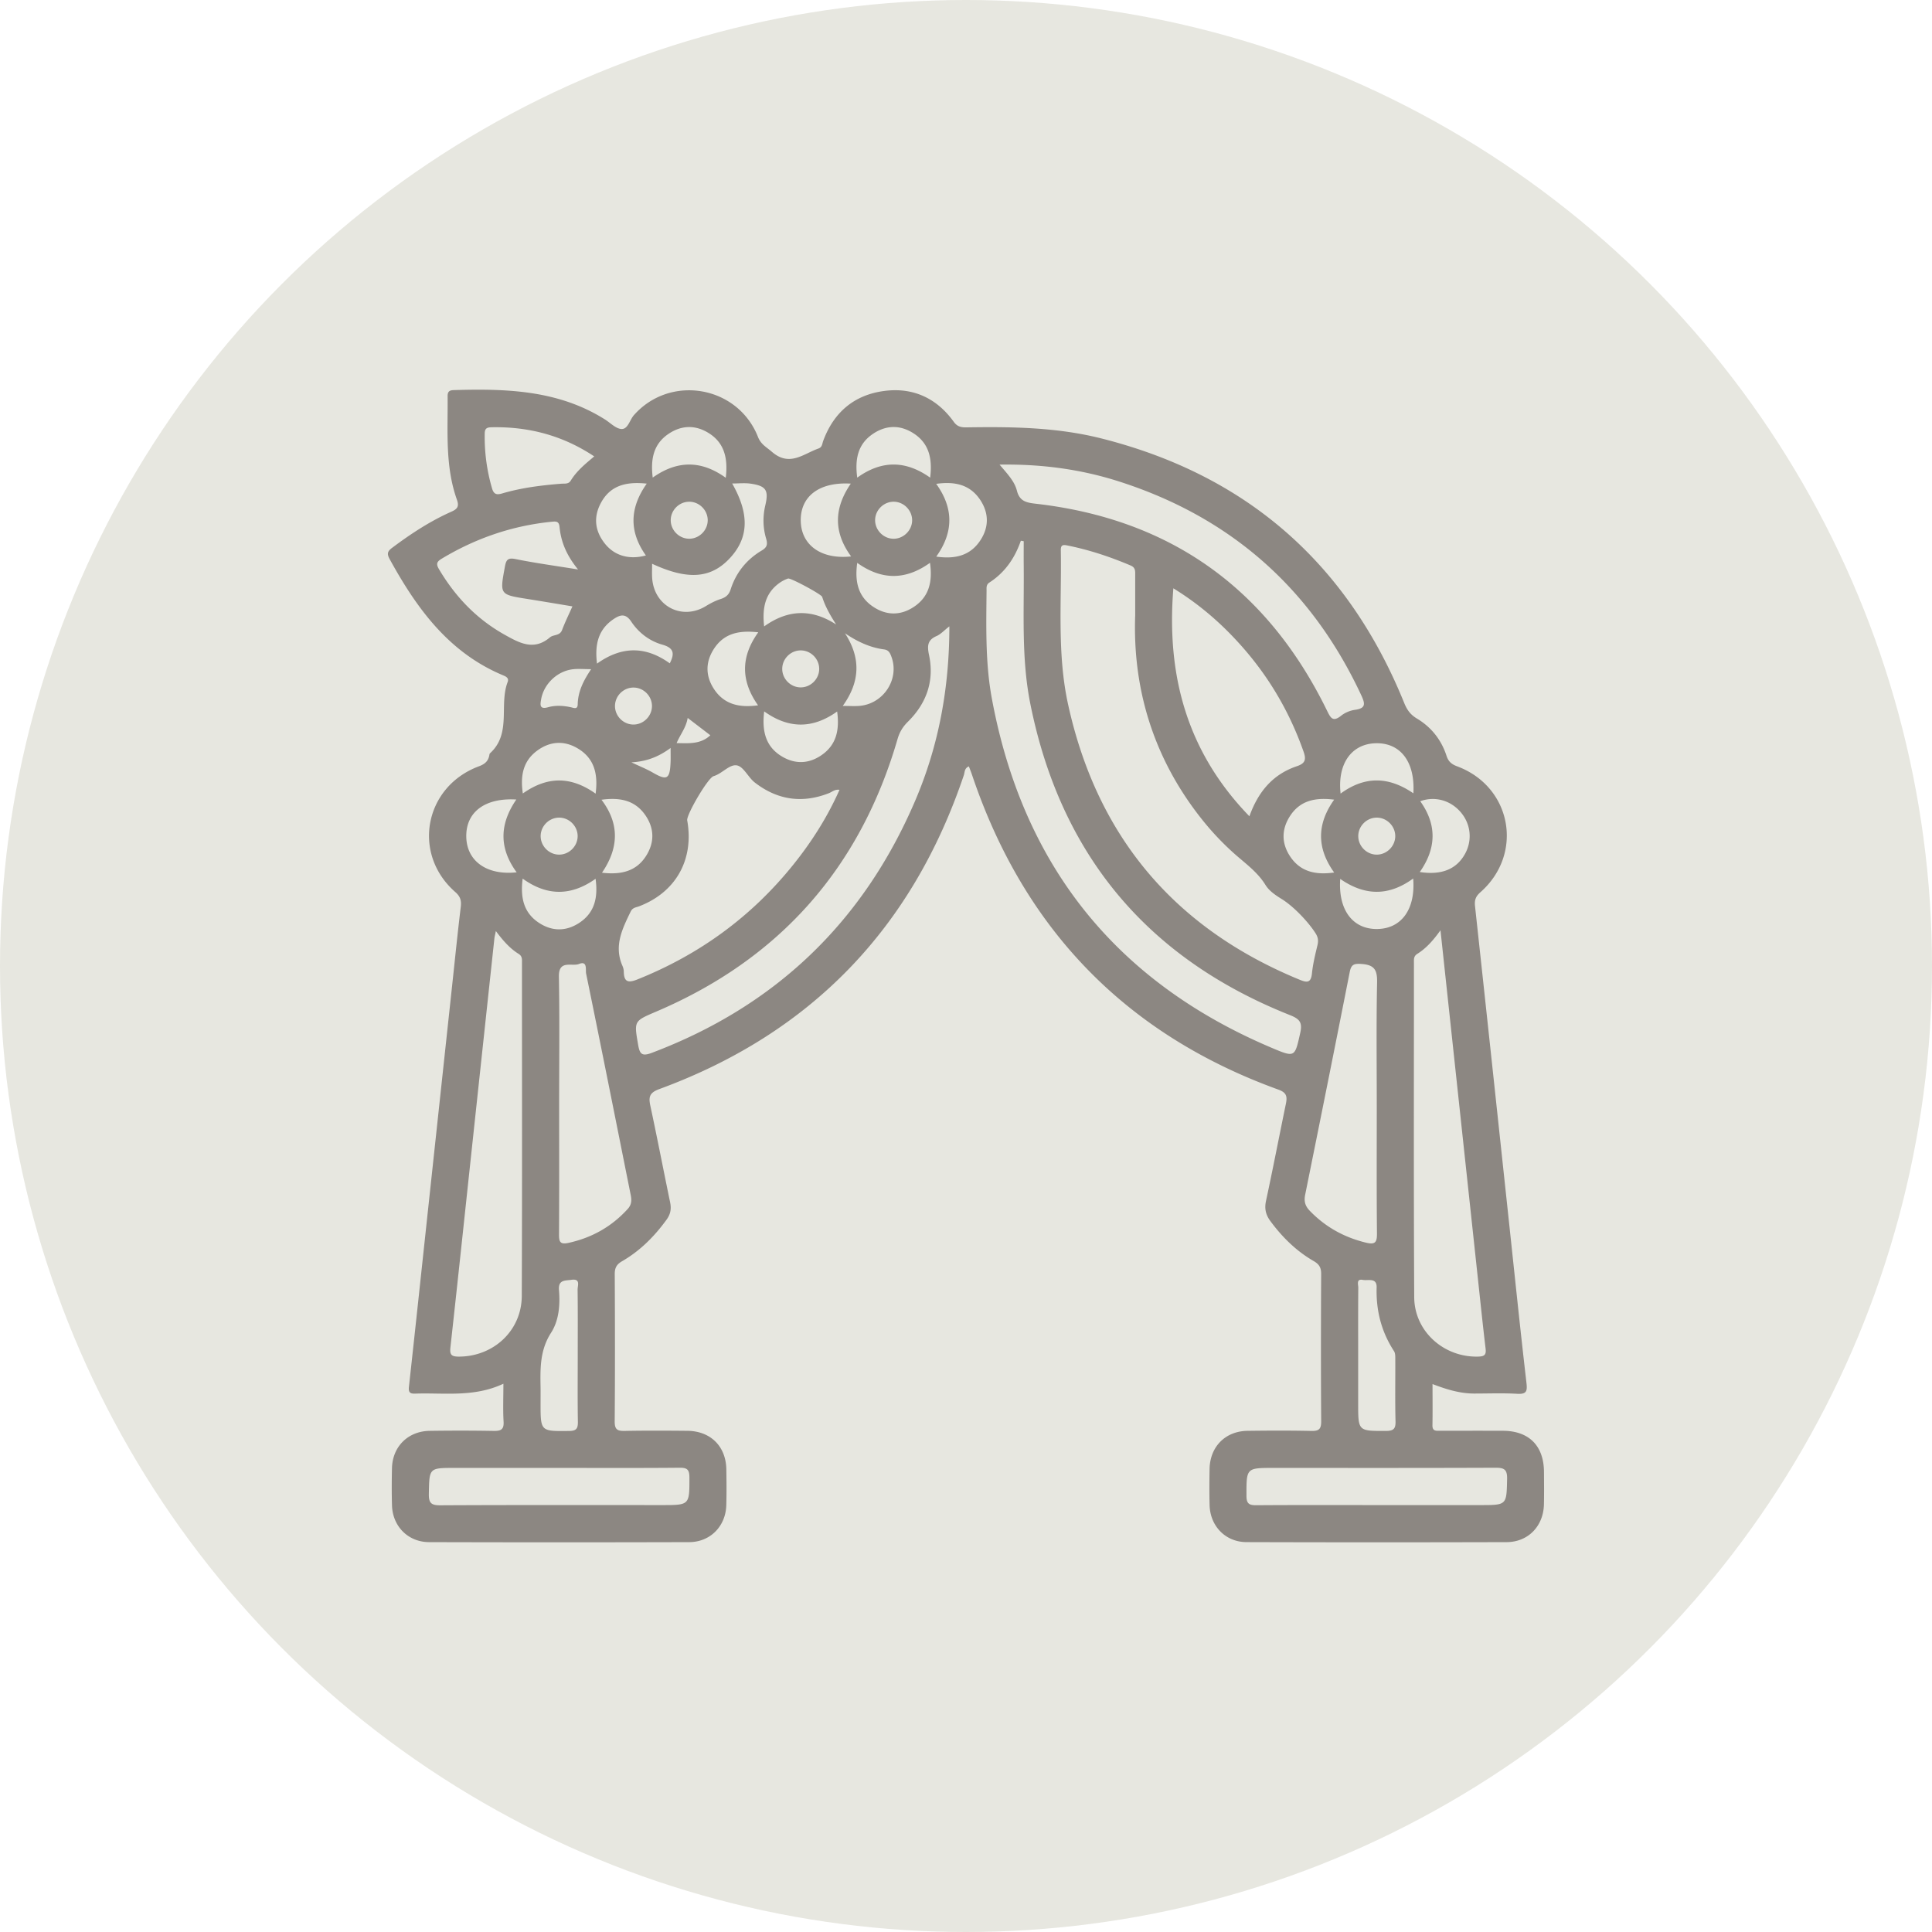
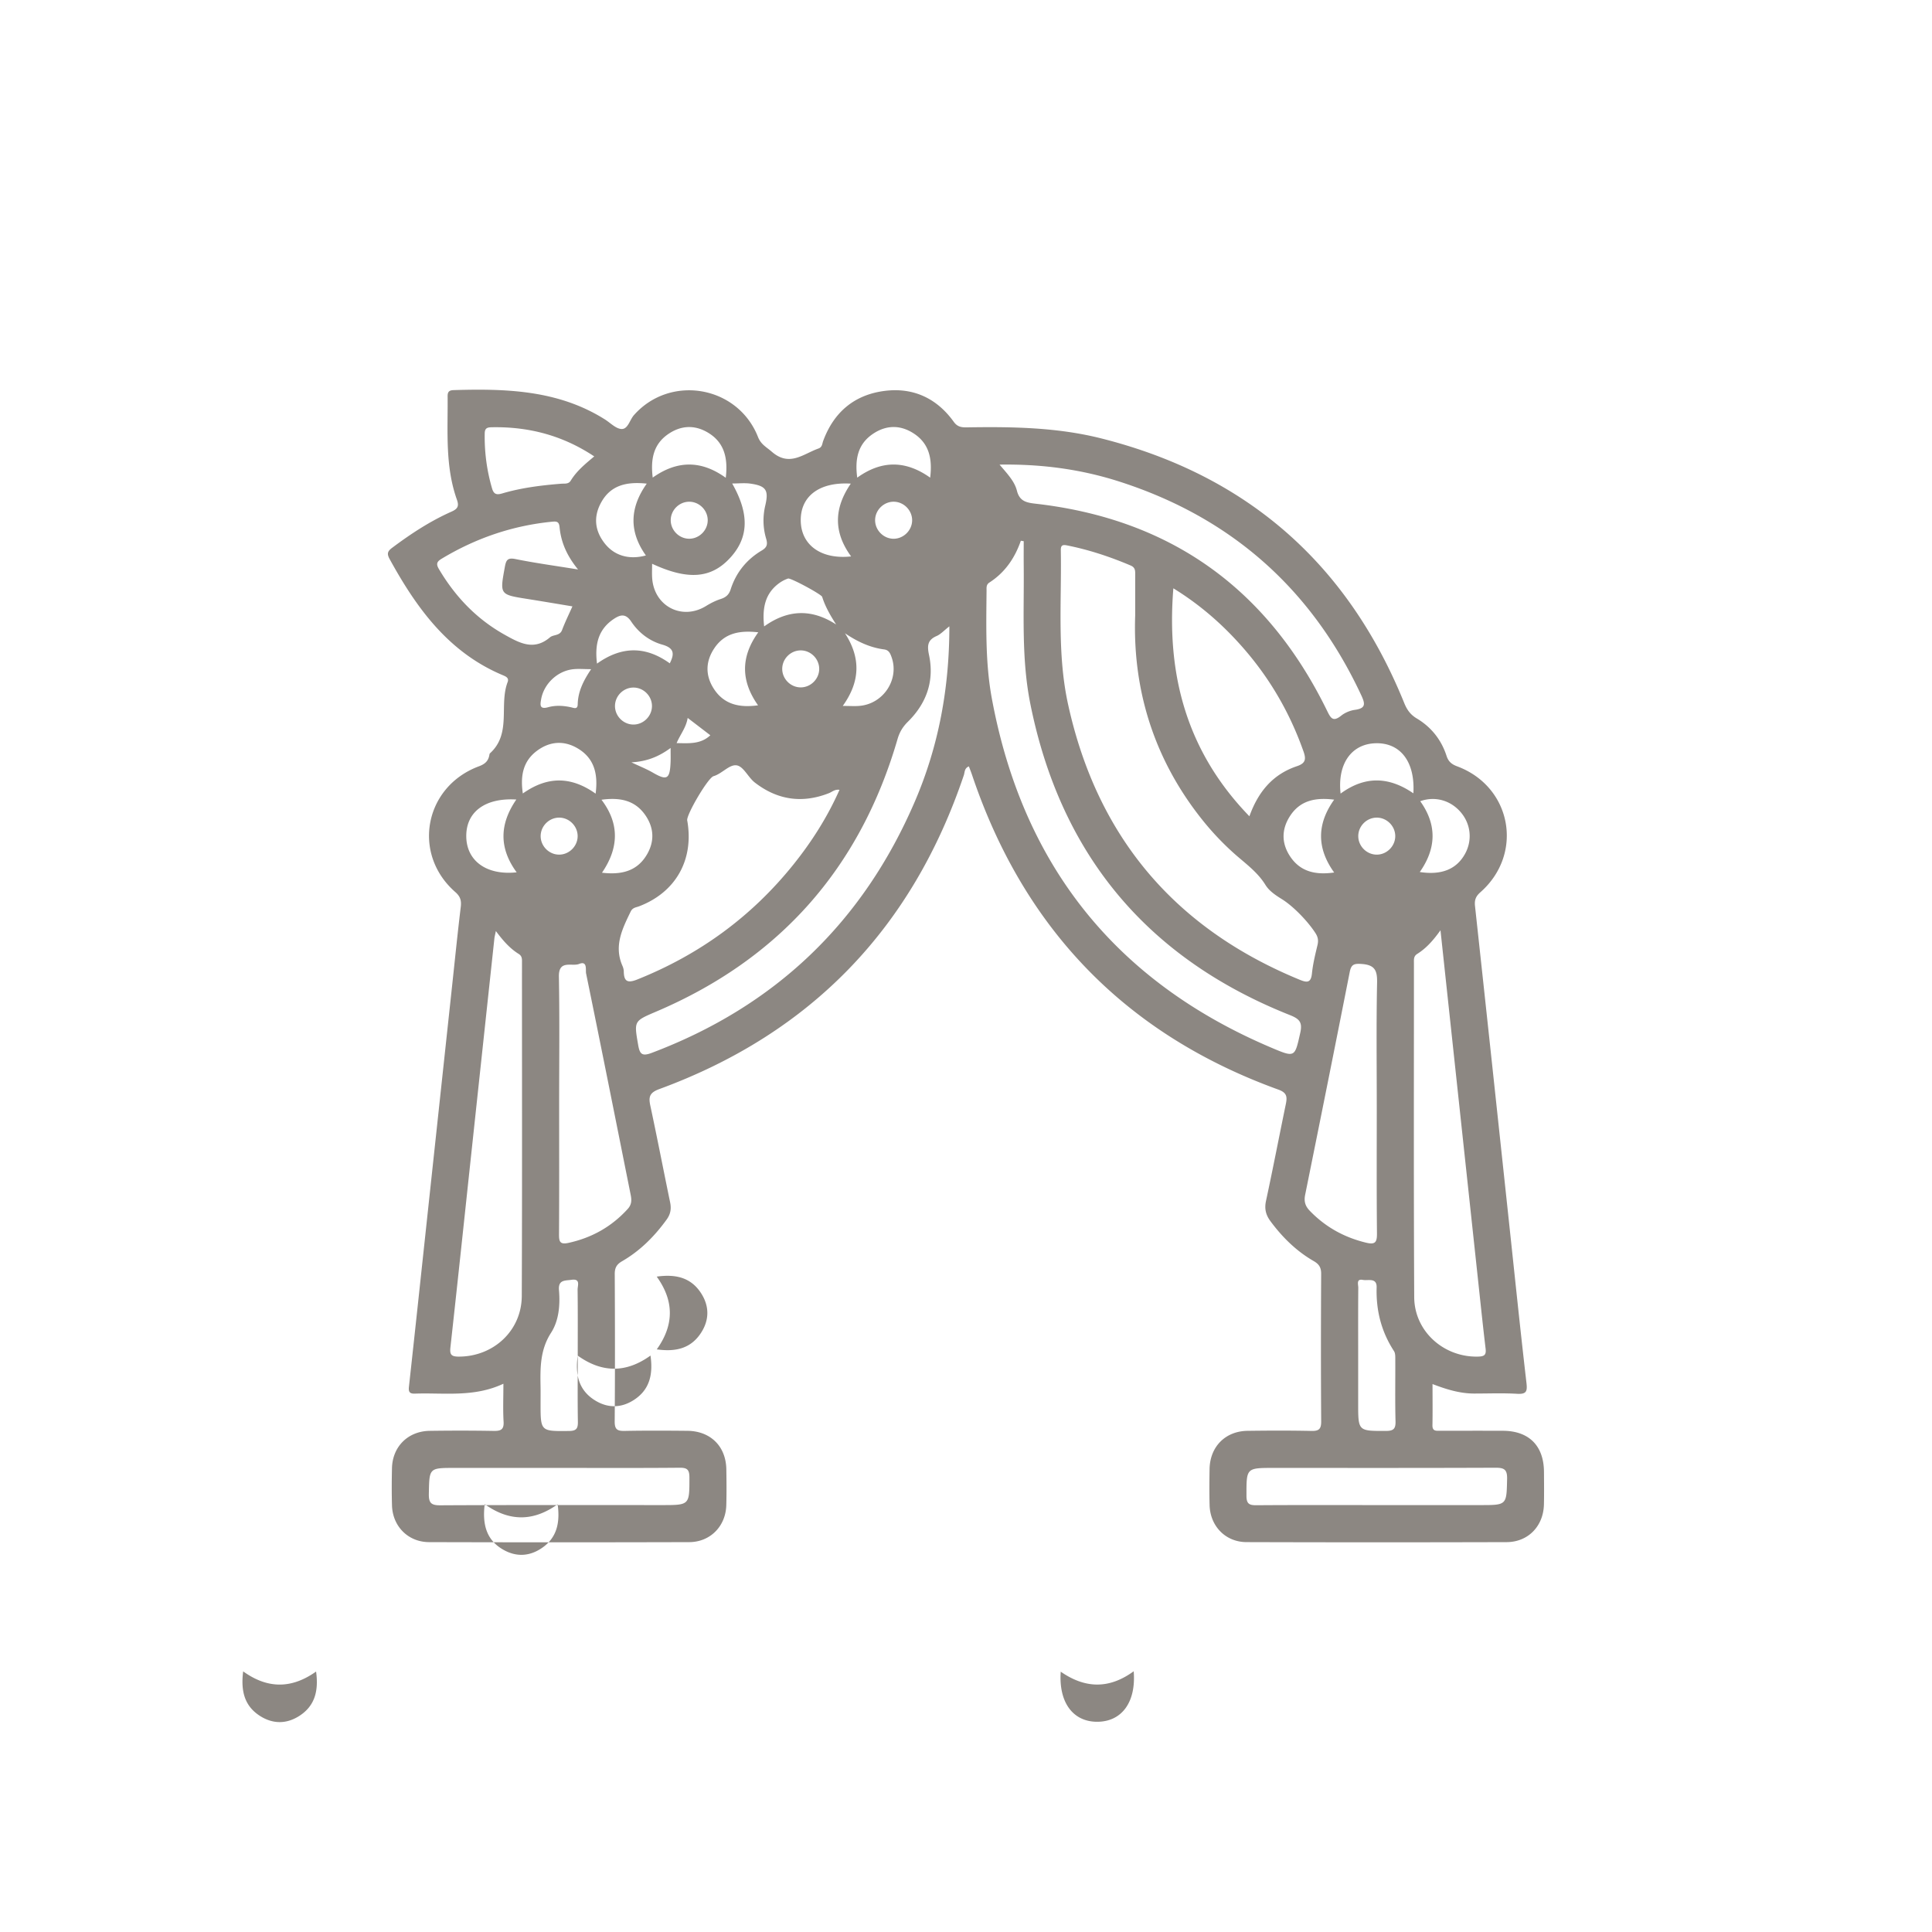
<svg xmlns="http://www.w3.org/2000/svg" viewBox="0 0 1000 1000">
-   <circle cx="500" cy="500" r="500" style="fill:#e7e7e0" />
-   <path d="M260.563 716.215c-15.307 7.182-30.707 4.587-45.811 5.123-2.649.094-3.388-.82-3.092-3.507 3.307-30.05 6.498-60.113 9.727-90.172q6.352-59.122 12.713-118.242c1.435-13.337 2.779-26.685 4.391-40 .397-3.278-.193-5.384-2.844-7.706-22.59-19.781-16.01-54.584 12.279-65.089 2.974-1.105 4.739-2.594 5.326-5.602.076-.39.119-.894.375-1.127 11.279-10.24 4.572-24.93 9.116-36.833.774-2.028-.643-2.813-2.266-3.488-28.14-11.721-44.777-34.646-58.796-60.193-1.506-2.744-1.123-4.033 1.279-5.831 9.647-7.221 19.672-13.816 30.698-18.711 3.171-1.408 4.058-2.776 2.841-6.193-6.201-17.41-4.64-35.563-4.811-53.548-.022-2.285.772-3.107 3.105-3.177 27.252-.808 54.179-.042 78.321 15.18 2.867 1.808 5.759 4.905 8.677 4.951 3.263.051 4.158-4.737 6.353-7.21 18.839-21.23 53.761-15.199 64.204 11.358 1.52 3.866 4.388 5.226 7.143 7.624 9.157 7.969 16.293 1.091 24.143-1.674 1.972-.694 1.908-2.457 2.416-3.842 5.464-14.909 16.089-23.918 31.685-25.958 14.884-1.947 27.144 3.757 35.938 15.993 2.059 2.865 4.392 2.897 7.197 2.853 23.266-.366 46.48-.002 69.233 5.743 75.46 19.053 127.522 64.942 156.715 136.922 1.421 3.504 3.172 6.019 6.52 8.019 7.45 4.448 12.695 11.02 15.377 19.319.973 3.009 2.637 4.386 5.516 5.457 28.211 10.502 34.632 45.236 12.024 65.166-2.408 2.123-3.132 4.03-2.791 7.161 6.002 55.132 11.88 110.277 17.786 165.419 2.9 27.074 5.685 54.161 8.824 81.207.507 4.369.191 6.108-4.773 5.82-7.388-.428-14.819-.133-22.232-.131-7.29.002-14.15-2.061-21.597-4.91 0 7.49.09 14.411-.04 21.327-.061 3.212 2.009 2.844 4.01 2.844 10.819.002 21.637-.03 32.456.012 13.505.052 21.181 7.748 21.262 21.277.033 5.609.102 11.221-.024 16.828-.254 11.263-8.16 19.499-19.339 19.53-44.877.123-89.754.131-134.63-.009-10.854-.034-18.802-8.287-19.082-19.162-.16-6.207-.119-12.422-.015-18.631.194-11.586 8.147-19.658 19.674-19.807 11.017-.143 22.041-.192 33.054.051 3.878.086 5.074-.975 5.046-4.966-.177-25.442-.151-50.887-.014-76.33.018-3.255-1.079-5.023-3.845-6.614-8.98-5.167-16.205-12.298-22.369-20.608-2.44-3.289-3.22-6.444-2.331-10.564 3.585-16.62 6.792-33.322 10.235-49.973.753-3.642.751-5.952-3.733-7.574-79.17-28.636-131.812-83.219-158.642-162.888-.492-1.46-1.069-2.892-1.648-4.45-2.368.913-2.106 3.049-2.614 4.555-26.723 79.214-79.063 133.621-157.61 162.462-5.052 1.855-5.65 4.006-4.666 8.593 3.567 16.626 6.78 33.327 10.238 49.976.695 3.347.28 6.108-1.794 8.975-6.308 8.719-13.753 16.192-23.085 21.577-2.807 1.62-3.789 3.424-3.773 6.636.13 25.443.171 50.888-.027 76.33-.032 4.163 1.445 4.925 5.158 4.853 10.814-.211 21.636-.152 32.454-.052 11.999.111 19.974 8.019 20.171 19.933.103 6.209.159 12.425-.023 18.631-.317 10.847-8.315 19.022-19.195 19.053q-67.315.194-134.63 0c-10.888-.031-18.907-8.211-19.206-19.039-.177-6.406-.155-12.824-.007-19.231.257-11.174 8.29-19.174 19.533-19.331 11.017-.154 22.04-.165 33.055.034 3.674.066 5.433-.601 5.179-4.83-.371-6.179-.095-12.397-.095-19.586Zm327.012-397.662c0-8.21-.01-14.618.006-21.027.005-2.006.131-3.767-2.361-4.823-10.713-4.541-21.677-8.184-33.111-10.439-2.621-.517-3.067.461-3.029 2.715.446 26.588-2.001 53.363 3.766 79.64 15.016 68.423 55.112 115.897 119.929 142.517 3.647 1.498 5.779 1.696 6.278-3.224.503-4.952 1.707-9.851 2.87-14.71.556-2.322.308-4.109-1.008-6.166-3.85-6.017-11.368-13.867-17.349-17.598-3.25-2.028-6.588-4.195-8.576-7.416-4.218-6.836-10.662-11.292-16.44-16.473a143 143 0 0 1-16.452-17.473c-25.004-31.427-35.894-67.406-34.525-105.522Zm-57.707-38.425-1.481-.244c-3.115 9.002-8.251 16.459-16.286 21.637-1.719 1.107-1.448 2.696-1.462 4.249-.165 18.629-.672 37.332 2.729 55.727 15.926 86.14 64.051 146.652 144.865 180.858 12.151 5.143 11.937 4.87 14.765-7.708 1.219-5.419-.271-7.225-5.336-9.238-73.864-29.348-118.709-83.072-134.36-161.063-4.733-23.584-3.184-47.474-3.427-71.275-.044-4.314-.006-8.628-.006-12.942ZM434.53 408.809c-2.47-.35-3.824 1.079-5.43 1.713-13.87 5.479-26.743 3.557-38.422-5.495-3.426-2.655-5.769-8.224-9.265-8.863-3.818-.698-7.618 4.288-12.081 5.582-2.898.84-14.055 19.881-13.642 22.865.027.198.078.393.111.59 3.351 20.045-6.162 36.694-24.991 43.895-1.556.595-3.352.627-4.354 2.692-4.347 8.961-8.798 17.816-4.286 28.112.396.903.687 1.933.701 2.908.072 5.291 2.016 6.157 7.007 4.162 32.13-12.84 59.16-32.524 80.805-59.506 9.488-11.827 17.588-24.548 23.846-38.656Zm311.063 72.695c-4.07 5.683-7.614 9.463-12.036 12.236-1.954 1.226-1.707 2.979-1.707 4.74.006 57.636-.154 115.272.144 172.906.092 17.812 15.457 31.336 33.245 30.782 3.281-.102 4.069-1.072 3.697-4.188-1.421-11.915-2.655-23.851-3.938-35.782q-6.958-64.724-13.907-129.449c-1.767-16.452-3.531-32.905-5.499-51.246Zm-488.934.402c-.456 2.234-.67 2.971-.751 3.723Q249.943 541.105 244 596.584c-3.601 33.605-7.146 67.217-10.864 100.809-.41 3.708.407 4.779 4.263 4.787 17.983.035 32.601-13.389 32.674-31.405.232-57.433.102-114.868.103-172.303 0-1.762.243-3.513-1.716-4.733-4.433-2.761-7.914-6.609-11.798-11.833Zm234.733-157.712c-2.833 2.203-4.503 4.108-6.604 5.013-4.861 2.093-4.892 5.232-3.912 9.886 2.814 13.373-1.311 24.947-10.926 34.454-2.661 2.631-4.315 5.332-5.373 8.975-19.355 66.636-60.903 113.742-124.765 141.014-11.752 5.019-11.65 4.817-9.504 17.288.825 4.797 1.976 6.059 7.106 4.12 63.878-24.144 109.274-67.574 136.174-130.227 12.222-28.467 17.805-58.376 17.804-90.522Zm25.974-83.712c4.105 4.847 7.746 8.606 8.989 13.507 1.369 5.399 4.801 6.177 9.57 6.718 69.929 7.924 120.042 43.978 150.89 107.012 1.881 3.845 3.02 6.208 7.389 2.704 1.948-1.563 4.632-2.668 7.115-3.011 5.64-.779 5.353-3.072 3.293-7.495-25.688-55.144-67.439-92.111-125.296-110.676-19.684-6.316-40.022-9.101-61.951-8.758Zm89.967 64.028c-3.669 45.266 7.144 84.778 39.359 117.995 4.692-13.1 12.437-21.847 24.627-25.935 4.445-1.491 4.788-3.606 3.396-7.557-6.852-19.462-16.93-37.042-30.377-52.658-10.599-12.309-22.621-23.003-37.005-31.844ZM289.414 571.583c0 22.434.066 44.869-.065 67.302-.022 3.712.461 5.395 4.837 4.442 12.143-2.645 22.352-8.374 30.722-17.573 2.06-2.264 2.083-4.551 1.554-7.194-7.659-38.243-15.259-76.499-23.101-114.704-.362-1.762.842-6.723-3.618-4.92-3.671 1.484-10.623-2.362-10.46 6.548.401 22.026.132 44.065.132 66.099Zm423.197.665c0-21.232-.272-42.47.167-63.693.131-6.331-1.248-9.126-7.971-9.603-3.996-.284-5.413.207-6.199 4.202-7.576 38.464-15.305 76.899-23.075 115.324-.66 3.263.01 5.726 2.315 8.131 8.135 8.489 17.907 13.873 29.328 16.624 4.791 1.154 5.58-.418 5.536-4.885-.218-22.031-.099-44.066-.099-66.1Zm.173 206.783h53.456c13.785 0 13.526-.006 13.833-13.546.113-4.976-1.605-5.806-6.075-5.787-38.239.161-76.479.092-114.719.092-14.302 0-14.125 0-14.109 14.45.004 4.127 1.42 4.893 5.15 4.865 20.821-.156 41.643-.075 62.465-.075ZM289.381 759.79h-54.056c-13.307 0-13.093.004-13.353 13.407-.091 4.695 1.167 5.971 5.916 5.946 38.239-.202 76.479-.113 114.719-.113 14.395 0 14.247 0 14.234-14.311-.004-3.898-1.042-5.055-4.996-5.019-20.82.19-41.643.089-62.464.089Zm9.816-465.031c-5.912-7.249-8.824-14.207-9.569-21.923-.275-2.843-1.437-3.042-3.868-2.803-20.467 2.015-39.398 8.497-57.003 19.067-2.51 1.507-3.264 2.6-1.544 5.501 8.456 14.264 19.479 25.823 34.034 33.955 7.63 4.263 15.095 8.419 23.386 1.355 1.848-1.574 5.127-.69 6.305-3.836 1.521-4.061 3.462-7.964 5.346-12.217-7.863-1.297-15.55-2.61-23.252-3.828-14.47-2.287-14.331-2.238-11.743-16.466.666-3.66 1.371-5.04 5.585-4.184 10.161 2.064 20.459 3.454 32.323 5.379m8.379-58.525c-16.304-10.857-33.938-15.453-53.018-15.086-2.335.045-3.626.401-3.671 3.222-.156 9.661 1.076 19.09 3.779 28.364.859 2.946 2.185 3.577 5.2 2.687 9.991-2.949 20.295-4.23 30.66-5.052 1.716-.136 3.724.314 4.875-1.576 3.05-5.008 7.536-8.668 12.174-12.56Zm29.957 55.565c0 2.546-.118 4.888.019 7.215.866 14.736 15.439 22.331 27.901 14.647 2.36-1.455 4.903-2.749 7.53-3.597 2.691-.868 4.303-2.188 5.2-4.995 2.785-8.714 8.279-15.493 16.106-20.135 2.851-1.691 3.101-3.309 2.244-6.208-1.665-5.632-1.772-11.384-.406-17.179 1.851-7.852.362-10.08-7.704-11.223-2.976-.422-6.062-.068-9.45-.068 8.95 15.706 8.561 27.831-.801 38.216-9.873 10.952-21.908 12.015-40.639 3.328Zm365.456 409.477v25.171c0 14.356 0 14.218 14.275 14.203 3.817-.004 5.165-.908 5.059-4.937-.279-10.58-.069-21.173-.122-31.76-.008-1.557.101-3.432-.672-4.619-6.55-10.051-9.332-21.021-8.984-32.964.153-5.238-4.451-3.383-7.112-3.896-3.553-.685-2.373 2.417-2.388 4.044-.103 11.586-.055 23.173-.056 34.759Zm-403.952.393c0-11.387.075-22.775-.068-34.16-.026-2.071 1.678-5.792-3.194-5.079-3.238.474-6.918-.126-6.452 5.344.653 7.667-.013 15.726-4.102 22.076-5.759 8.941-5.596 18.358-5.431 28.09.047 2.796.007 5.594.007 8.39 0 14.652-.002 14.488 14.761 14.338 3.881-.04 4.61-1.348 4.551-4.84-.191-11.384-.072-22.773-.071-34.16Zm144.664-410.332c-1.373 9.806.462 17.762 8.702 23.01 6.663 4.244 13.705 4.229 20.346-.058 8.184-5.283 10.008-13.214 8.614-22.984-12.621 9.083-25.062 9.037-37.663.032Zm40.906-3.242c9.796 1.4 17.729-.457 22.988-8.672 4.259-6.654 4.252-13.694-.014-20.343-5.269-8.211-13.214-10.024-23.001-8.639 9.075 12.606 9.031 25.044.028 37.654Zm246.857 166.618c-12.9 9.417-25.336 8.844-37.764.21-1.143 16.107 6.532 26.144 19.246 25.927 12.444-.212 19.806-10.233 18.517-26.137Zm-460.939.05c-1.238 9.791.443 17.766 8.674 23.042 6.656 4.265 13.689 4.29 20.353.041 8.242-5.255 10.058-13.227 8.721-22.994-12.589 8.938-25.034 9.083-37.747-.089Zm125.019-86.554c-1.267 10.454.841 18.603 9.671 23.614 6.658 3.779 13.483 3.444 19.827-.84 7.896-5.332 9.566-13.158 8.266-22.71-12.546 8.958-24.991 9.094-37.764-.064M690.559 413.9c-9.757-1.229-17.753.397-23.006 8.718-4.225 6.693-4.262 13.707.015 20.354 5.274 8.196 13.219 10.022 22.992 8.636-9.062-12.625-9.026-25.069-.001-37.708m-382.268-3.104c1.35-10.24-.696-18.419-9.423-23.518-7.065-4.127-14.296-3.555-20.836 1.259-7.356 5.415-8.758 13.052-7.417 22.172 12.641-8.953 24.891-9.02 37.676.086Zm385.597-.035c12.827-9.401 25.241-8.676 37.672-.143.966-16.305-6.695-26.196-19.411-25.915-12.545.277-19.986 10.544-18.261 26.058M440.539 288.004c-9.4-12.828-8.705-25.244-.161-37.678-16.381-.985-26.191 6.607-25.909 19.392.275 12.463 10.611 19.964 26.07 18.285ZM267.415 451.51c-9.4-12.828-8.704-25.244-.162-37.678-16.379-.985-26.189 6.607-25.908 19.393.275 12.462 10.611 19.964 26.069 18.285Zm43.91-37.56c9.579 12.6 8.846 25.196.265 37.763 10.261 1.229 18.41-.878 23.426-9.701 3.785-6.656 3.456-13.482-.822-19.827-5.326-7.901-13.151-9.577-22.869-8.235m423.553 37.401c11.266 1.74 19.017-1.45 23.407-9.379 3.83-6.917 3.058-15.193-1.986-21.298-5.297-6.411-13.496-8.741-21.191-5.968 8.728 12.187 8.358 24.436-.23 36.645M334.764 250.327c-10.565-1.131-18.911.822-23.833 10.162-3.839 7.286-2.98 14.323 2.037 20.738 5.045 6.45 12.714 8.63 21.341 6.274-8.673-12.186-8.56-24.437.454-37.174Zm108.937-3.093c12.664-9.112 25.109-8.987 37.756 0 1.198-9.787-.503-17.809-8.783-23.047-6.905-4.368-14.096-4.171-20.858.394-7.89 5.327-9.375 13.168-8.116 22.653Zm-68.048.065c1.254-10.506-.878-18.65-9.702-23.657-6.668-3.783-13.483-3.382-19.837.869-7.952 5.32-9.433 13.189-8.267 22.687 12.617-8.939 25.061-9.082 37.806.101m16.825 79.986c-9.516-1.078-17.393.285-22.719 8.203-4.554 6.77-4.774 13.963-.392 20.858 5.24 8.244 13.22 10.082 22.995 8.722-8.916-12.58-9.075-25.024.116-37.783m43.732 38.098c3.655 0 6.256.203 8.815-.035 12.362-1.15 20.555-13.83 16.438-25.244-.701-1.945-1.38-3.643-3.842-3.965-7.391-.969-13.939-4.085-20.259-8.358 8.069 12.49 8.104 24.723-1.153 37.602Zm-40.692-41.151c12.518-8.946 24.756-9.078 37.269-1.001-2.981-4.644-5.632-9.208-7.236-14.311-.412-1.313-16.363-9.915-17.648-9.474a17.3 17.3 0 0 0-4.241 2.135c-7.632 5.333-9.214 13.013-8.144 22.651m-86.505 19.257c13.081-9.347 25.477-8.919 37.66-.146 2.592-5.052 2.182-7.972-3.871-9.679-6.613-1.865-12.224-6.136-16.069-11.913-2.773-4.168-5.458-3.735-8.908-1.466-8.218 5.406-10.045 13.287-8.813 23.204Zm-3.04 2.875c-3.732 0-6.69-.3-9.567.057-8.071 1.004-14.926 7.634-16.313 15.516-.486 2.763-.966 5.404 3.616 4.124 3.884-1.085 7.928-.844 11.896.044 1.488.333 3.366 1.216 3.419-1.532.128-6.604 2.944-12.259 6.95-18.209Zm50.524-86.665c-5.215.14-9.464 4.61-9.326 9.813.138 5.21 4.618 9.472 9.81 9.333 5.202-.139 9.47-4.63 9.33-9.818-.14-5.213-4.616-9.467-9.815-9.328Zm-67.292 182.653c5.191.119 9.664-4.165 9.781-9.368.117-5.2-4.155-9.661-9.364-9.778-5.205-.117-9.658 4.147-9.776 9.362-.118 5.202 4.151 9.665 9.359 9.784m432.973-9.816c-.139-5.213-4.614-9.468-9.813-9.33-5.217.138-9.463 4.605-9.327 9.811.136 5.212 4.613 9.473 9.807 9.336 5.201-.138 9.471-4.629 9.332-9.816Zm-384.721-67.018c.039-5.209-4.29-9.599-9.504-9.638-5.215-.039-9.595 4.281-9.636 9.502-.04 5.209 4.287 9.603 9.499 9.644 5.195.041 9.602-4.306 9.641-9.508m124.617-86.672c5.162.263 9.774-3.924 10.036-9.113.261-5.176-3.912-9.772-9.109-10.033-5.179-.26-9.77 3.908-10.031 9.108-.26 5.174 3.911 9.774 9.105 10.039Zm-38.054 67.312c-.036-5.218-4.419-9.549-9.628-9.514-5.221.035-9.545 4.412-9.511 9.626.034 5.215 4.42 9.554 9.623 9.52 5.205-.034 9.552-4.435 9.517-9.632Zm-76.911 40.983c-6.373 4.694-12.534 6.998-20.292 7.451 4.356 2.064 7.859 3.445 11.083 5.309 7.37 4.259 8.844 3.444 9.198-5.569.078-1.988.011-3.982.011-7.191m20.562-6.567-11.731-8.98c-.794 5.01-3.851 8.556-5.718 13.034 6.442.09 12.429.652 17.449-4.054" style="fill:#8c8782" />
+   <path d="M260.563 716.215c-15.307 7.182-30.707 4.587-45.811 5.123-2.649.094-3.388-.82-3.092-3.507 3.307-30.05 6.498-60.113 9.727-90.172q6.352-59.122 12.713-118.242c1.435-13.337 2.779-26.685 4.391-40 .397-3.278-.193-5.384-2.844-7.706-22.59-19.781-16.01-54.584 12.279-65.089 2.974-1.105 4.739-2.594 5.326-5.602.076-.39.119-.894.375-1.127 11.279-10.24 4.572-24.93 9.116-36.833.774-2.028-.643-2.813-2.266-3.488-28.14-11.721-44.777-34.646-58.796-60.193-1.506-2.744-1.123-4.033 1.279-5.831 9.647-7.221 19.672-13.816 30.698-18.711 3.171-1.408 4.058-2.776 2.841-6.193-6.201-17.41-4.64-35.563-4.811-53.548-.022-2.285.772-3.107 3.105-3.177 27.252-.808 54.179-.042 78.321 15.18 2.867 1.808 5.759 4.905 8.677 4.951 3.263.051 4.158-4.737 6.353-7.21 18.839-21.23 53.761-15.199 64.204 11.358 1.52 3.866 4.388 5.226 7.143 7.624 9.157 7.969 16.293 1.091 24.143-1.674 1.972-.694 1.908-2.457 2.416-3.842 5.464-14.909 16.089-23.918 31.685-25.958 14.884-1.947 27.144 3.757 35.938 15.993 2.059 2.865 4.392 2.897 7.197 2.853 23.266-.366 46.48-.002 69.233 5.743 75.46 19.053 127.522 64.942 156.715 136.922 1.421 3.504 3.172 6.019 6.52 8.019 7.45 4.448 12.695 11.02 15.377 19.319.973 3.009 2.637 4.386 5.516 5.457 28.211 10.502 34.632 45.236 12.024 65.166-2.408 2.123-3.132 4.03-2.791 7.161 6.002 55.132 11.88 110.277 17.786 165.419 2.9 27.074 5.685 54.161 8.824 81.207.507 4.369.191 6.108-4.773 5.82-7.388-.428-14.819-.133-22.232-.131-7.29.002-14.15-2.061-21.597-4.91 0 7.49.09 14.411-.04 21.327-.061 3.212 2.009 2.844 4.01 2.844 10.819.002 21.637-.03 32.456.012 13.505.052 21.181 7.748 21.262 21.277.033 5.609.102 11.221-.024 16.828-.254 11.263-8.16 19.499-19.339 19.53-44.877.123-89.754.131-134.63-.009-10.854-.034-18.802-8.287-19.082-19.162-.16-6.207-.119-12.422-.015-18.631.194-11.586 8.147-19.658 19.674-19.807 11.017-.143 22.041-.192 33.054.051 3.878.086 5.074-.975 5.046-4.966-.177-25.442-.151-50.887-.014-76.33.018-3.255-1.079-5.023-3.845-6.614-8.98-5.167-16.205-12.298-22.369-20.608-2.44-3.289-3.22-6.444-2.331-10.564 3.585-16.62 6.792-33.322 10.235-49.973.753-3.642.751-5.952-3.733-7.574-79.17-28.636-131.812-83.219-158.642-162.888-.492-1.46-1.069-2.892-1.648-4.45-2.368.913-2.106 3.049-2.614 4.555-26.723 79.214-79.063 133.621-157.61 162.462-5.052 1.855-5.65 4.006-4.666 8.593 3.567 16.626 6.78 33.327 10.238 49.976.695 3.347.28 6.108-1.794 8.975-6.308 8.719-13.753 16.192-23.085 21.577-2.807 1.62-3.789 3.424-3.773 6.636.13 25.443.171 50.888-.027 76.33-.032 4.163 1.445 4.925 5.158 4.853 10.814-.211 21.636-.152 32.454-.052 11.999.111 19.974 8.019 20.171 19.933.103 6.209.159 12.425-.023 18.631-.317 10.847-8.315 19.022-19.195 19.053q-67.315.194-134.63 0c-10.888-.031-18.907-8.211-19.206-19.039-.177-6.406-.155-12.824-.007-19.231.257-11.174 8.29-19.174 19.533-19.331 11.017-.154 22.04-.165 33.055.034 3.674.066 5.433-.601 5.179-4.83-.371-6.179-.095-12.397-.095-19.586Zm327.012-397.662c0-8.21-.01-14.618.006-21.027.005-2.006.131-3.767-2.361-4.823-10.713-4.541-21.677-8.184-33.111-10.439-2.621-.517-3.067.461-3.029 2.715.446 26.588-2.001 53.363 3.766 79.64 15.016 68.423 55.112 115.897 119.929 142.517 3.647 1.498 5.779 1.696 6.278-3.224.503-4.952 1.707-9.851 2.87-14.71.556-2.322.308-4.109-1.008-6.166-3.85-6.017-11.368-13.867-17.349-17.598-3.25-2.028-6.588-4.195-8.576-7.416-4.218-6.836-10.662-11.292-16.44-16.473a143 143 0 0 1-16.452-17.473c-25.004-31.427-35.894-67.406-34.525-105.522Zm-57.707-38.425-1.481-.244c-3.115 9.002-8.251 16.459-16.286 21.637-1.719 1.107-1.448 2.696-1.462 4.249-.165 18.629-.672 37.332 2.729 55.727 15.926 86.14 64.051 146.652 144.865 180.858 12.151 5.143 11.937 4.87 14.765-7.708 1.219-5.419-.271-7.225-5.336-9.238-73.864-29.348-118.709-83.072-134.36-161.063-4.733-23.584-3.184-47.474-3.427-71.275-.044-4.314-.006-8.628-.006-12.942ZM434.53 408.809c-2.47-.35-3.824 1.079-5.43 1.713-13.87 5.479-26.743 3.557-38.422-5.495-3.426-2.655-5.769-8.224-9.265-8.863-3.818-.698-7.618 4.288-12.081 5.582-2.898.84-14.055 19.881-13.642 22.865.027.198.078.393.111.59 3.351 20.045-6.162 36.694-24.991 43.895-1.556.595-3.352.627-4.354 2.692-4.347 8.961-8.798 17.816-4.286 28.112.396.903.687 1.933.701 2.908.072 5.291 2.016 6.157 7.007 4.162 32.13-12.84 59.16-32.524 80.805-59.506 9.488-11.827 17.588-24.548 23.846-38.656Zm311.063 72.695c-4.07 5.683-7.614 9.463-12.036 12.236-1.954 1.226-1.707 2.979-1.707 4.74.006 57.636-.154 115.272.144 172.906.092 17.812 15.457 31.336 33.245 30.782 3.281-.102 4.069-1.072 3.697-4.188-1.421-11.915-2.655-23.851-3.938-35.782q-6.958-64.724-13.907-129.449c-1.767-16.452-3.531-32.905-5.499-51.246Zm-488.934.402c-.456 2.234-.67 2.971-.751 3.723Q249.943 541.105 244 596.584c-3.601 33.605-7.146 67.217-10.864 100.809-.41 3.708.407 4.779 4.263 4.787 17.983.035 32.601-13.389 32.674-31.405.232-57.433.102-114.868.103-172.303 0-1.762.243-3.513-1.716-4.733-4.433-2.761-7.914-6.609-11.798-11.833Zm234.733-157.712c-2.833 2.203-4.503 4.108-6.604 5.013-4.861 2.093-4.892 5.232-3.912 9.886 2.814 13.373-1.311 24.947-10.926 34.454-2.661 2.631-4.315 5.332-5.373 8.975-19.355 66.636-60.903 113.742-124.765 141.014-11.752 5.019-11.65 4.817-9.504 17.288.825 4.797 1.976 6.059 7.106 4.12 63.878-24.144 109.274-67.574 136.174-130.227 12.222-28.467 17.805-58.376 17.804-90.522Zm25.974-83.712c4.105 4.847 7.746 8.606 8.989 13.507 1.369 5.399 4.801 6.177 9.57 6.718 69.929 7.924 120.042 43.978 150.89 107.012 1.881 3.845 3.02 6.208 7.389 2.704 1.948-1.563 4.632-2.668 7.115-3.011 5.64-.779 5.353-3.072 3.293-7.495-25.688-55.144-67.439-92.111-125.296-110.676-19.684-6.316-40.022-9.101-61.951-8.758Zm89.967 64.028c-3.669 45.266 7.144 84.778 39.359 117.995 4.692-13.1 12.437-21.847 24.627-25.935 4.445-1.491 4.788-3.606 3.396-7.557-6.852-19.462-16.93-37.042-30.377-52.658-10.599-12.309-22.621-23.003-37.005-31.844ZM289.414 571.583c0 22.434.066 44.869-.065 67.302-.022 3.712.461 5.395 4.837 4.442 12.143-2.645 22.352-8.374 30.722-17.573 2.06-2.264 2.083-4.551 1.554-7.194-7.659-38.243-15.259-76.499-23.101-114.704-.362-1.762.842-6.723-3.618-4.92-3.671 1.484-10.623-2.362-10.46 6.548.401 22.026.132 44.065.132 66.099Zm423.197.665c0-21.232-.272-42.47.167-63.693.131-6.331-1.248-9.126-7.971-9.603-3.996-.284-5.413.207-6.199 4.202-7.576 38.464-15.305 76.899-23.075 115.324-.66 3.263.01 5.726 2.315 8.131 8.135 8.489 17.907 13.873 29.328 16.624 4.791 1.154 5.58-.418 5.536-4.885-.218-22.031-.099-44.066-.099-66.1Zm.173 206.783h53.456c13.785 0 13.526-.006 13.833-13.546.113-4.976-1.605-5.806-6.075-5.787-38.239.161-76.479.092-114.719.092-14.302 0-14.125 0-14.109 14.45.004 4.127 1.42 4.893 5.15 4.865 20.821-.156 41.643-.075 62.465-.075ZM289.381 759.79h-54.056c-13.307 0-13.093.004-13.353 13.407-.091 4.695 1.167 5.971 5.916 5.946 38.239-.202 76.479-.113 114.719-.113 14.395 0 14.247 0 14.234-14.311-.004-3.898-1.042-5.055-4.996-5.019-20.82.19-41.643.089-62.464.089Zm9.816-465.031c-5.912-7.249-8.824-14.207-9.569-21.923-.275-2.843-1.437-3.042-3.868-2.803-20.467 2.015-39.398 8.497-57.003 19.067-2.51 1.507-3.264 2.6-1.544 5.501 8.456 14.264 19.479 25.823 34.034 33.955 7.63 4.263 15.095 8.419 23.386 1.355 1.848-1.574 5.127-.69 6.305-3.836 1.521-4.061 3.462-7.964 5.346-12.217-7.863-1.297-15.55-2.61-23.252-3.828-14.47-2.287-14.331-2.238-11.743-16.466.666-3.66 1.371-5.04 5.585-4.184 10.161 2.064 20.459 3.454 32.323 5.379m8.379-58.525c-16.304-10.857-33.938-15.453-53.018-15.086-2.335.045-3.626.401-3.671 3.222-.156 9.661 1.076 19.09 3.779 28.364.859 2.946 2.185 3.577 5.2 2.687 9.991-2.949 20.295-4.23 30.66-5.052 1.716-.136 3.724.314 4.875-1.576 3.05-5.008 7.536-8.668 12.174-12.56Zm29.957 55.565c0 2.546-.118 4.888.019 7.215.866 14.736 15.439 22.331 27.901 14.647 2.36-1.455 4.903-2.749 7.53-3.597 2.691-.868 4.303-2.188 5.2-4.995 2.785-8.714 8.279-15.493 16.106-20.135 2.851-1.691 3.101-3.309 2.244-6.208-1.665-5.632-1.772-11.384-.406-17.179 1.851-7.852.362-10.08-7.704-11.223-2.976-.422-6.062-.068-9.45-.068 8.95 15.706 8.561 27.831-.801 38.216-9.873 10.952-21.908 12.015-40.639 3.328Zm365.456 409.477v25.171c0 14.356 0 14.218 14.275 14.203 3.817-.004 5.165-.908 5.059-4.937-.279-10.58-.069-21.173-.122-31.76-.008-1.557.101-3.432-.672-4.619-6.55-10.051-9.332-21.021-8.984-32.964.153-5.238-4.451-3.383-7.112-3.896-3.553-.685-2.373 2.417-2.388 4.044-.103 11.586-.055 23.173-.056 34.759Zm-403.952.393c0-11.387.075-22.775-.068-34.16-.026-2.071 1.678-5.792-3.194-5.079-3.238.474-6.918-.126-6.452 5.344.653 7.667-.013 15.726-4.102 22.076-5.759 8.941-5.596 18.358-5.431 28.09.047 2.796.007 5.594.007 8.39 0 14.652-.002 14.488 14.761 14.338 3.881-.04 4.61-1.348 4.551-4.84-.191-11.384-.072-22.773-.071-34.16Zc-1.373 9.806.462 17.762 8.702 23.01 6.663 4.244 13.705 4.229 20.346-.058 8.184-5.283 10.008-13.214 8.614-22.984-12.621 9.083-25.062 9.037-37.663.032Zm40.906-3.242c9.796 1.4 17.729-.457 22.988-8.672 4.259-6.654 4.252-13.694-.014-20.343-5.269-8.211-13.214-10.024-23.001-8.639 9.075 12.606 9.031 25.044.028 37.654Zm246.857 166.618c-12.9 9.417-25.336 8.844-37.764.21-1.143 16.107 6.532 26.144 19.246 25.927 12.444-.212 19.806-10.233 18.517-26.137Zm-460.939.05c-1.238 9.791.443 17.766 8.674 23.042 6.656 4.265 13.689 4.29 20.353.041 8.242-5.255 10.058-13.227 8.721-22.994-12.589 8.938-25.034 9.083-37.747-.089Zm125.019-86.554c-1.267 10.454.841 18.603 9.671 23.614 6.658 3.779 13.483 3.444 19.827-.84 7.896-5.332 9.566-13.158 8.266-22.71-12.546 8.958-24.991 9.094-37.764-.064M690.559 413.9c-9.757-1.229-17.753.397-23.006 8.718-4.225 6.693-4.262 13.707.015 20.354 5.274 8.196 13.219 10.022 22.992 8.636-9.062-12.625-9.026-25.069-.001-37.708m-382.268-3.104c1.35-10.24-.696-18.419-9.423-23.518-7.065-4.127-14.296-3.555-20.836 1.259-7.356 5.415-8.758 13.052-7.417 22.172 12.641-8.953 24.891-9.02 37.676.086Zm385.597-.035c12.827-9.401 25.241-8.676 37.672-.143.966-16.305-6.695-26.196-19.411-25.915-12.545.277-19.986 10.544-18.261 26.058M440.539 288.004c-9.4-12.828-8.705-25.244-.161-37.678-16.381-.985-26.191 6.607-25.909 19.392.275 12.463 10.611 19.964 26.07 18.285ZM267.415 451.51c-9.4-12.828-8.704-25.244-.162-37.678-16.379-.985-26.189 6.607-25.908 19.393.275 12.462 10.611 19.964 26.069 18.285Zm43.91-37.56c9.579 12.6 8.846 25.196.265 37.763 10.261 1.229 18.41-.878 23.426-9.701 3.785-6.656 3.456-13.482-.822-19.827-5.326-7.901-13.151-9.577-22.869-8.235m423.553 37.401c11.266 1.74 19.017-1.45 23.407-9.379 3.83-6.917 3.058-15.193-1.986-21.298-5.297-6.411-13.496-8.741-21.191-5.968 8.728 12.187 8.358 24.436-.23 36.645M334.764 250.327c-10.565-1.131-18.911.822-23.833 10.162-3.839 7.286-2.98 14.323 2.037 20.738 5.045 6.45 12.714 8.63 21.341 6.274-8.673-12.186-8.56-24.437.454-37.174Zm108.937-3.093c12.664-9.112 25.109-8.987 37.756 0 1.198-9.787-.503-17.809-8.783-23.047-6.905-4.368-14.096-4.171-20.858.394-7.89 5.327-9.375 13.168-8.116 22.653Zm-68.048.065c1.254-10.506-.878-18.65-9.702-23.657-6.668-3.783-13.483-3.382-19.837.869-7.952 5.32-9.433 13.189-8.267 22.687 12.617-8.939 25.061-9.082 37.806.101m16.825 79.986c-9.516-1.078-17.393.285-22.719 8.203-4.554 6.77-4.774 13.963-.392 20.858 5.24 8.244 13.22 10.082 22.995 8.722-8.916-12.58-9.075-25.024.116-37.783m43.732 38.098c3.655 0 6.256.203 8.815-.035 12.362-1.15 20.555-13.83 16.438-25.244-.701-1.945-1.38-3.643-3.842-3.965-7.391-.969-13.939-4.085-20.259-8.358 8.069 12.49 8.104 24.723-1.153 37.602Zm-40.692-41.151c12.518-8.946 24.756-9.078 37.269-1.001-2.981-4.644-5.632-9.208-7.236-14.311-.412-1.313-16.363-9.915-17.648-9.474a17.3 17.3 0 0 0-4.241 2.135c-7.632 5.333-9.214 13.013-8.144 22.651m-86.505 19.257c13.081-9.347 25.477-8.919 37.66-.146 2.592-5.052 2.182-7.972-3.871-9.679-6.613-1.865-12.224-6.136-16.069-11.913-2.773-4.168-5.458-3.735-8.908-1.466-8.218 5.406-10.045 13.287-8.813 23.204Zm-3.04 2.875c-3.732 0-6.69-.3-9.567.057-8.071 1.004-14.926 7.634-16.313 15.516-.486 2.763-.966 5.404 3.616 4.124 3.884-1.085 7.928-.844 11.896.044 1.488.333 3.366 1.216 3.419-1.532.128-6.604 2.944-12.259 6.95-18.209Zm50.524-86.665c-5.215.14-9.464 4.61-9.326 9.813.138 5.21 4.618 9.472 9.81 9.333 5.202-.139 9.47-4.63 9.33-9.818-.14-5.213-4.616-9.467-9.815-9.328Zm-67.292 182.653c5.191.119 9.664-4.165 9.781-9.368.117-5.2-4.155-9.661-9.364-9.778-5.205-.117-9.658 4.147-9.776 9.362-.118 5.202 4.151 9.665 9.359 9.784m432.973-9.816c-.139-5.213-4.614-9.468-9.813-9.33-5.217.138-9.463 4.605-9.327 9.811.136 5.212 4.613 9.473 9.807 9.336 5.201-.138 9.471-4.629 9.332-9.816Zm-384.721-67.018c.039-5.209-4.29-9.599-9.504-9.638-5.215-.039-9.595 4.281-9.636 9.502-.04 5.209 4.287 9.603 9.499 9.644 5.195.041 9.602-4.306 9.641-9.508m124.617-86.672c5.162.263 9.774-3.924 10.036-9.113.261-5.176-3.912-9.772-9.109-10.033-5.179-.26-9.77 3.908-10.031 9.108-.26 5.174 3.911 9.774 9.105 10.039Zm-38.054 67.312c-.036-5.218-4.419-9.549-9.628-9.514-5.221.035-9.545 4.412-9.511 9.626.034 5.215 4.42 9.554 9.623 9.52 5.205-.034 9.552-4.435 9.517-9.632Zm-76.911 40.983c-6.373 4.694-12.534 6.998-20.292 7.451 4.356 2.064 7.859 3.445 11.083 5.309 7.37 4.259 8.844 3.444 9.198-5.569.078-1.988.011-3.982.011-7.191m20.562-6.567-11.731-8.98c-.794 5.01-3.851 8.556-5.718 13.034 6.442.09 12.429.652 17.449-4.054" style="fill:#8c8782" />
</svg>